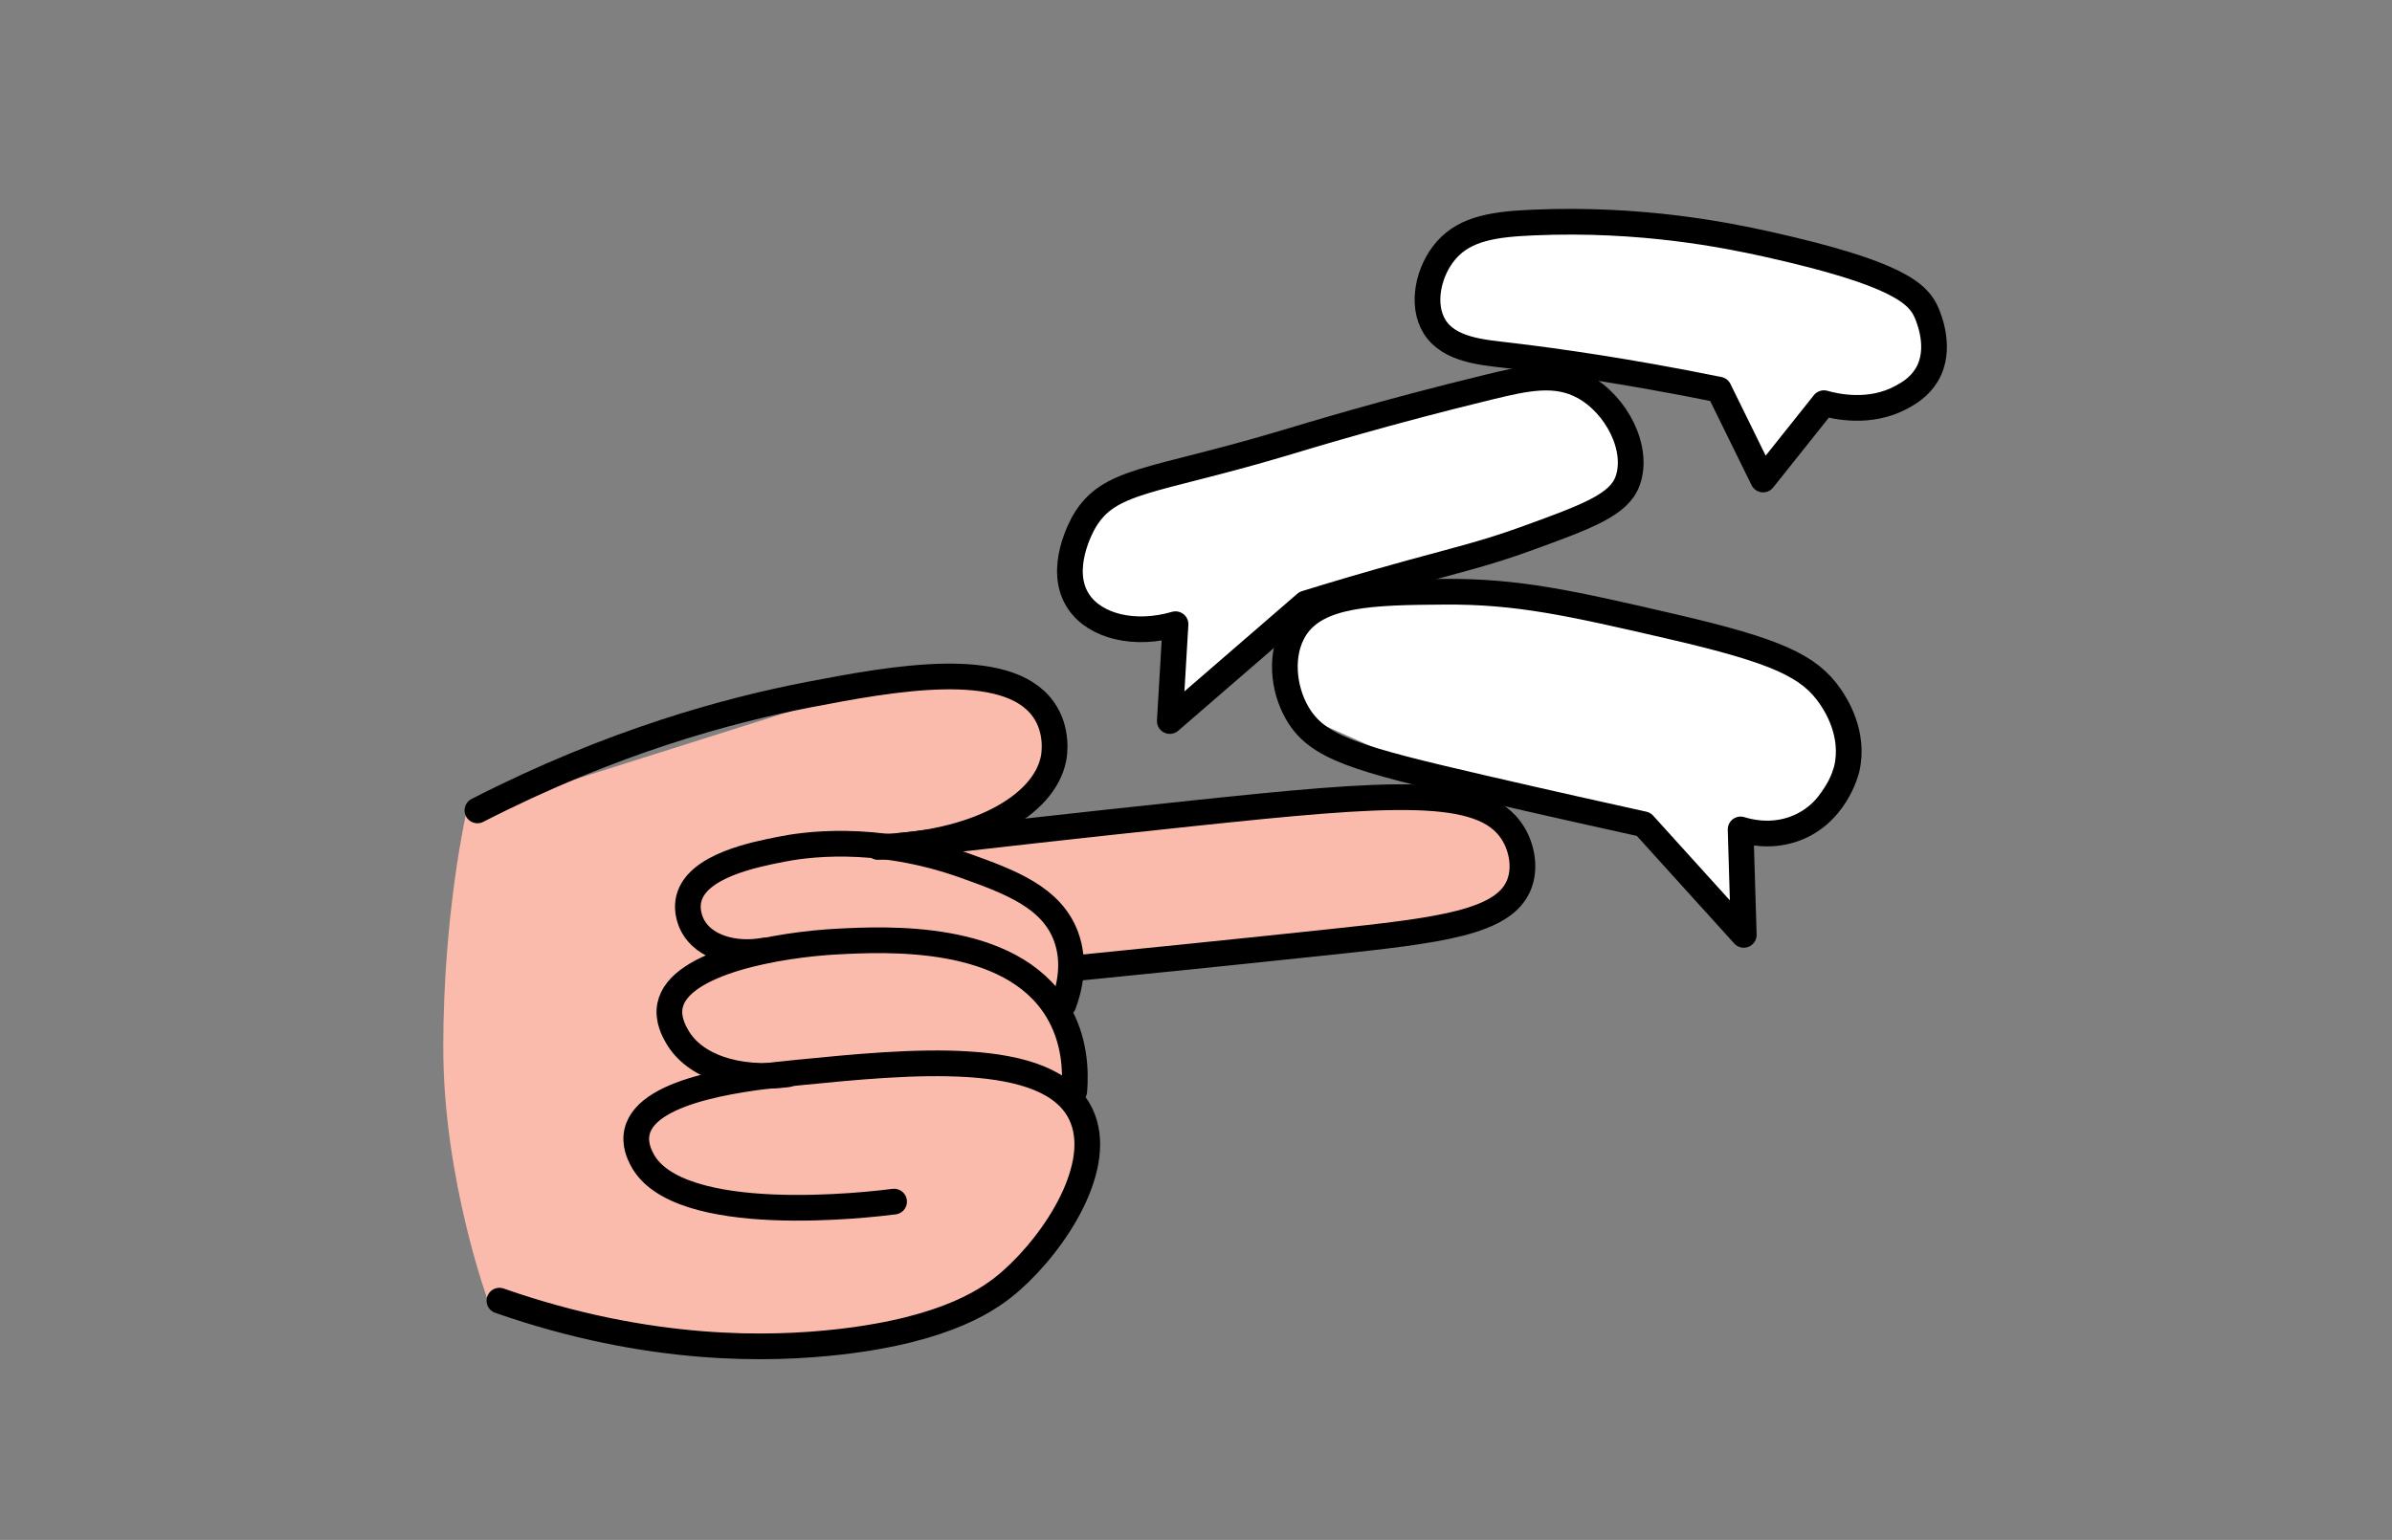
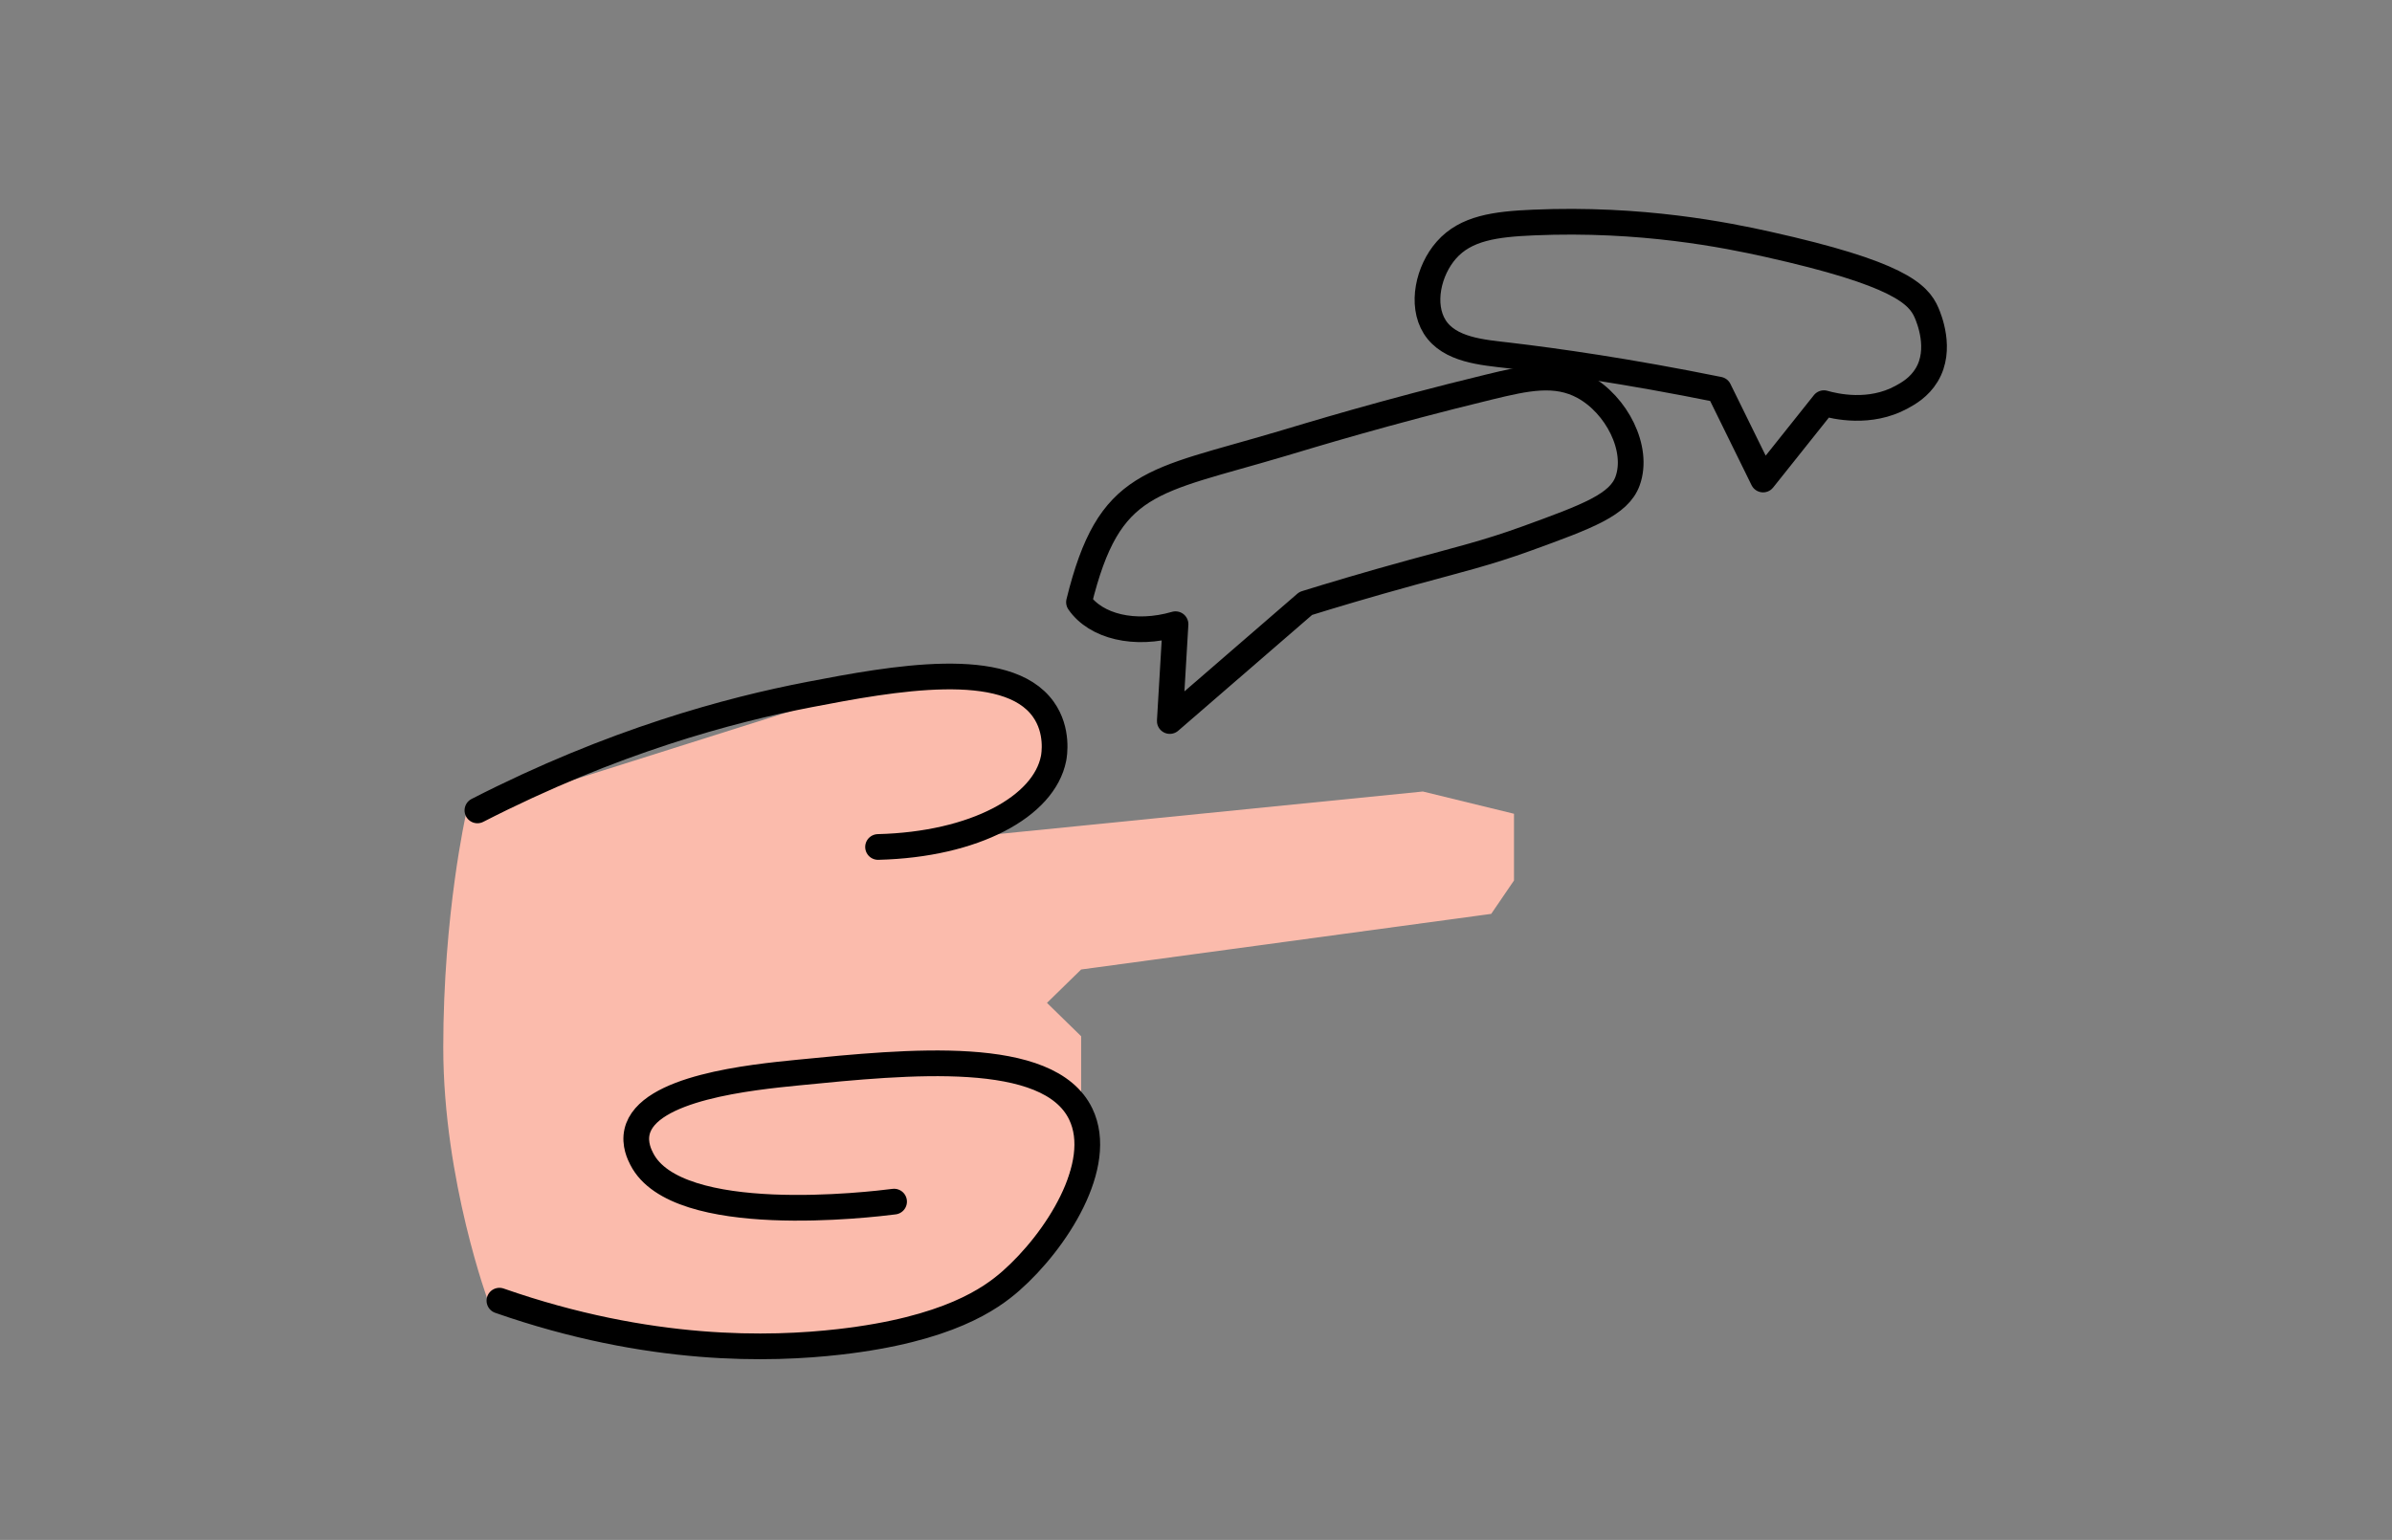
<svg xmlns="http://www.w3.org/2000/svg" width="191" height="123" viewBox="0 0 191 123" fill="none">
  <rect x="0" y="0" width="191" height="123" fill="#808080" stroke="none" />
  <path d="M56.315 107.646L39.034 104.092C39.034 104.092 35.395 94.319 35.395 83.656C35.395 72.994 37.215 64.997 37.215 64.997L68.138 55.223L78.143 53.446L83.6 57L83.6 63.22L78.143 66.774L113.615 63.22L120.891 64.997L120.891 70.328L119.072 72.994L86.329 77.436L83.6 80.102L86.329 82.768L86.329 90.764L83.6 99.65L75.415 105.869L56.315 107.646Z" fill="#FBBBAC" />
-   <path d="M93.604 57.002L92.695 49.894L89.966 50.783L85.418 47.229L86.328 41.898L89.057 39.232L105.428 34.789L120.89 30.347L122.709 29.458L114.523 25.904L114.523 20.573L119.071 17.907L130.895 17.907L152.723 22.35L154.542 27.681L152.723 31.235L146.357 32.124L140.899 38.343L137.261 31.235L125.438 28.57L127.257 31.235L129.985 36.566L129.076 39.232L119.071 43.675L110.885 47.229L122.709 47.229L143.628 53.448L146.357 56.114L147.266 60.557L143.628 65.888L139.08 65.888L139.08 73.885L131.804 65.888L113.614 61.445L103.609 57.002L102.699 49.894L93.604 57.002Z" fill="white" />
  <path d="M39.878 103.888C51.895 108.086 61.555 107.801 67.001 107.181C75.722 106.187 79.128 103.708 80.715 102.314C84.324 99.145 88.258 93.038 86.296 88.978C83.74 83.685 72.576 84.792 63.732 85.669C60.021 86.038 51.686 86.864 50.869 90.393C50.64 91.383 51.081 92.252 51.244 92.57C54.041 98.083 69.574 96.21 71.392 95.977" stroke="black" stroke-width="2.053" stroke-linecap="round" stroke-linejoin="round" />
-   <path d="M85.783 87.13C85.906 85.57 85.852 83.048 84.421 80.688C80.659 74.483 70.726 75.004 66.823 75.206C62.367 75.44 54.198 76.792 53.499 80.326C53.284 81.408 53.833 82.377 54.056 82.773C55.415 85.17 58.862 86.332 62.877 85.813" stroke="black" stroke-width="2.053" stroke-linecap="round" stroke-linejoin="round" />
-   <path d="M84.919 80.212C85.37 78.998 85.911 76.905 85.114 74.779C83.955 71.682 80.707 70.452 77.076 69.153C69.766 66.536 63.961 67.52 62.39 67.831C60.21 68.259 55.685 69.153 55.011 71.749C54.723 72.857 55.25 73.835 55.35 74.011C56.239 75.587 58.512 76.378 61.085 75.914" stroke="black" stroke-width="2.053" stroke-linecap="round" stroke-linejoin="round" />
-   <path d="M71.852 67.56C78.003 66.841 85.938 65.942 95.211 64.965C111.059 63.298 118.358 62.717 120.768 66.487C121.495 67.623 121.834 69.245 121.317 70.607C120.141 73.703 114.945 74.314 106.02 75.26C97.339 76.18 90.397 76.879 85.959 77.318" stroke="black" stroke-width="2.053" stroke-linecap="round" stroke-linejoin="round" />
  <path d="M38.121 64.729C48.95 59.182 58.265 56.702 64.615 55.477C71.3 54.188 80.359 52.536 83.302 56.643C84.532 58.358 84.171 60.352 84.126 60.58C83.371 64.42 77.828 67.458 70.112 67.65" stroke="black" stroke-width="2.053" stroke-linecap="round" stroke-linejoin="round" />
-   <path d="M139.239 74.671L131.24 65.834C128.081 65.139 123.7 64.162 118.465 62.952C108.206 60.581 105.189 59.725 103.583 56.954C102.438 54.975 102.185 52.211 103.373 50.268C105.142 47.381 109.629 47.302 115.318 47.263C121.18 47.222 125.345 48.157 133.427 50.027C141.903 51.989 144.468 53.196 146.146 55.631C146.57 56.246 148.12 58.592 147.459 61.424C147.419 61.596 146.523 65.156 143.082 66.269C141.241 66.863 139.622 66.447 138.986 66.248C139.07 69.057 139.154 71.865 139.239 74.671Z" stroke="black" stroke-width="2.053" stroke-linecap="round" stroke-linejoin="round" />
-   <path d="M93.865 49.857C90.61 50.804 87.498 50.039 86.157 48.098C84.366 45.511 86.439 41.883 86.581 41.645C88.571 38.268 91.913 38.548 102.345 35.442C104.545 34.787 110.542 32.943 118.898 30.914C121.866 30.192 124.221 29.67 126.444 30.881C129.082 32.317 130.896 35.848 129.962 38.422C129.279 40.306 126.811 41.234 121.903 43.014C118.72 44.169 116.458 44.705 112.821 45.7C109.136 46.71 106.169 47.606 104.263 48.198L93.408 57.59L93.865 49.857Z" stroke="black" stroke-width="2.053" stroke-linecap="round" stroke-linejoin="round" />
+   <path d="M93.865 49.857C90.61 50.804 87.498 50.039 86.157 48.098C88.571 38.268 91.913 38.548 102.345 35.442C104.545 34.787 110.542 32.943 118.898 30.914C121.866 30.192 124.221 29.67 126.444 30.881C129.082 32.317 130.896 35.848 129.962 38.422C129.279 40.306 126.811 41.234 121.903 43.014C118.72 44.169 116.458 44.705 112.821 45.7C109.136 46.71 106.169 47.606 104.263 48.198L93.408 57.59L93.865 49.857Z" stroke="black" stroke-width="2.053" stroke-linecap="round" stroke-linejoin="round" />
  <path d="M140.782 38.3L137.253 31.118C129.952 29.641 124.331 28.846 120.421 28.384C118.396 28.146 115.726 27.963 114.558 26.105C113.444 24.327 114.055 21.603 115.495 19.972C117.045 18.215 119.395 17.906 122.434 17.774C131.088 17.398 137.886 18.785 141.159 19.514C151.556 21.83 153.195 23.469 153.844 24.999C154.003 25.383 155.085 27.9 153.844 29.95C153.246 30.939 152.382 31.427 151.847 31.717C149.301 33.109 146.538 32.458 145.64 32.203L140.782 38.3Z" stroke="black" stroke-width="2.053" stroke-linecap="round" stroke-linejoin="round" />
</svg>